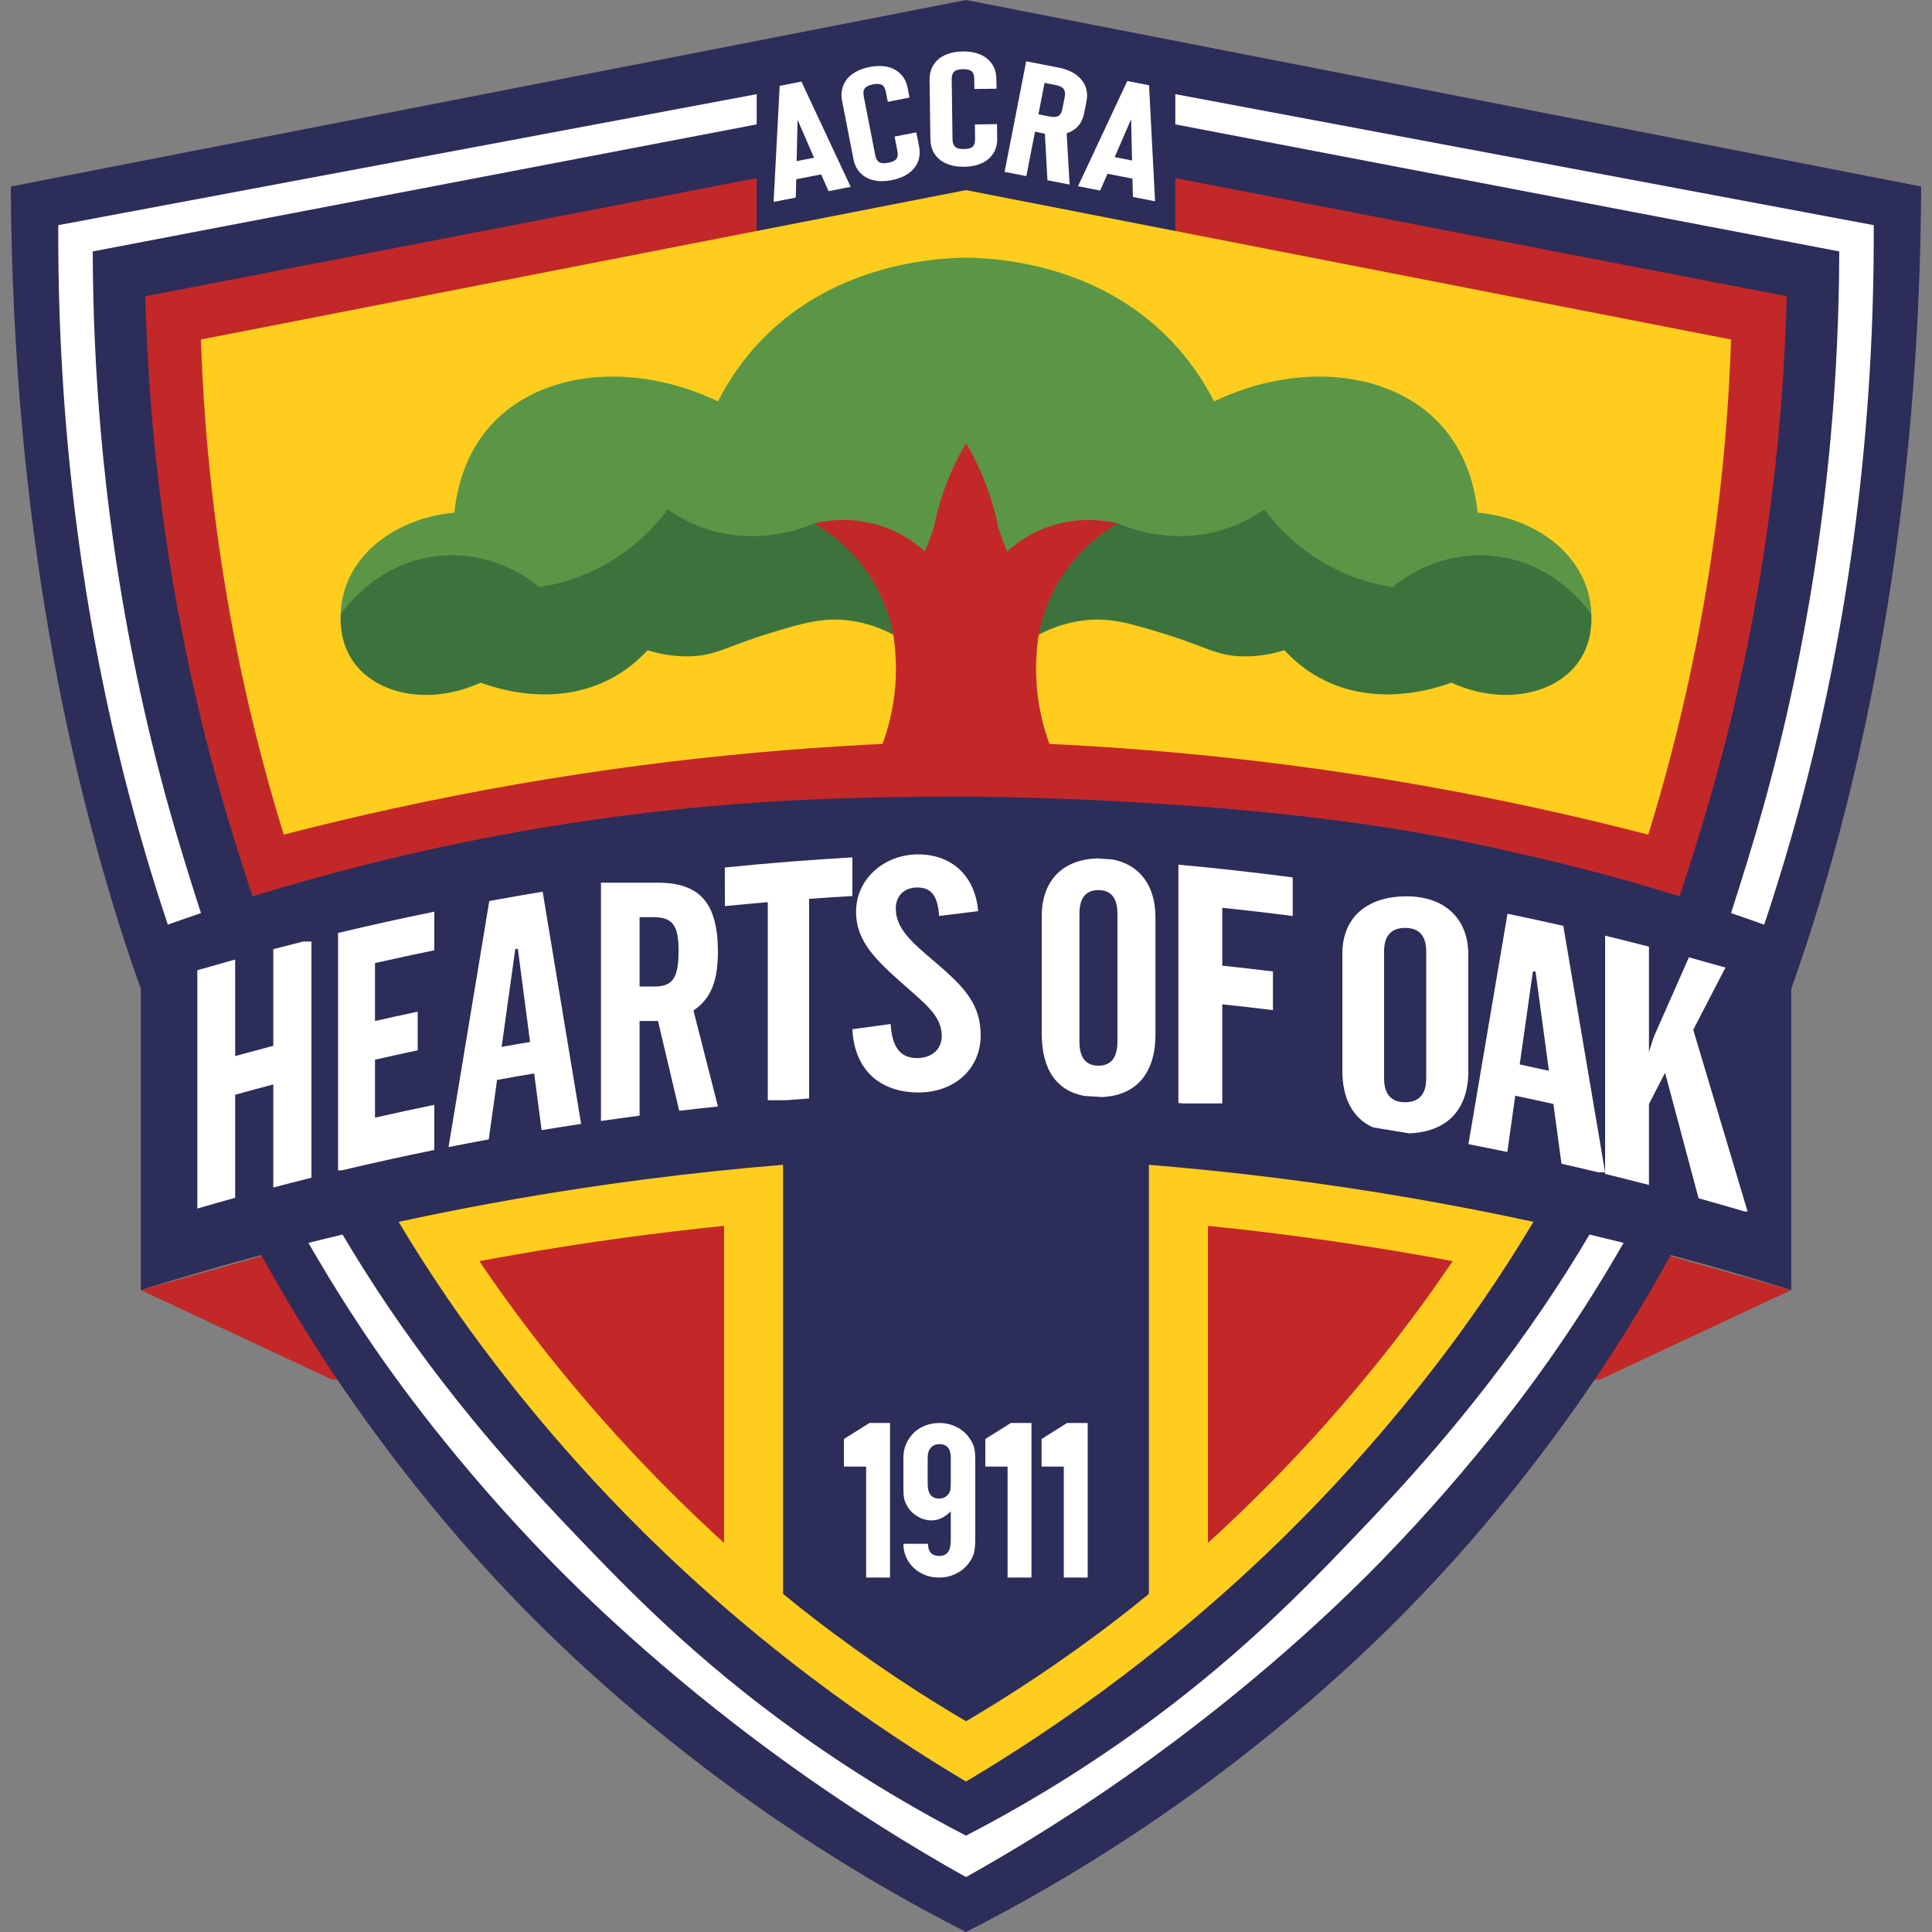
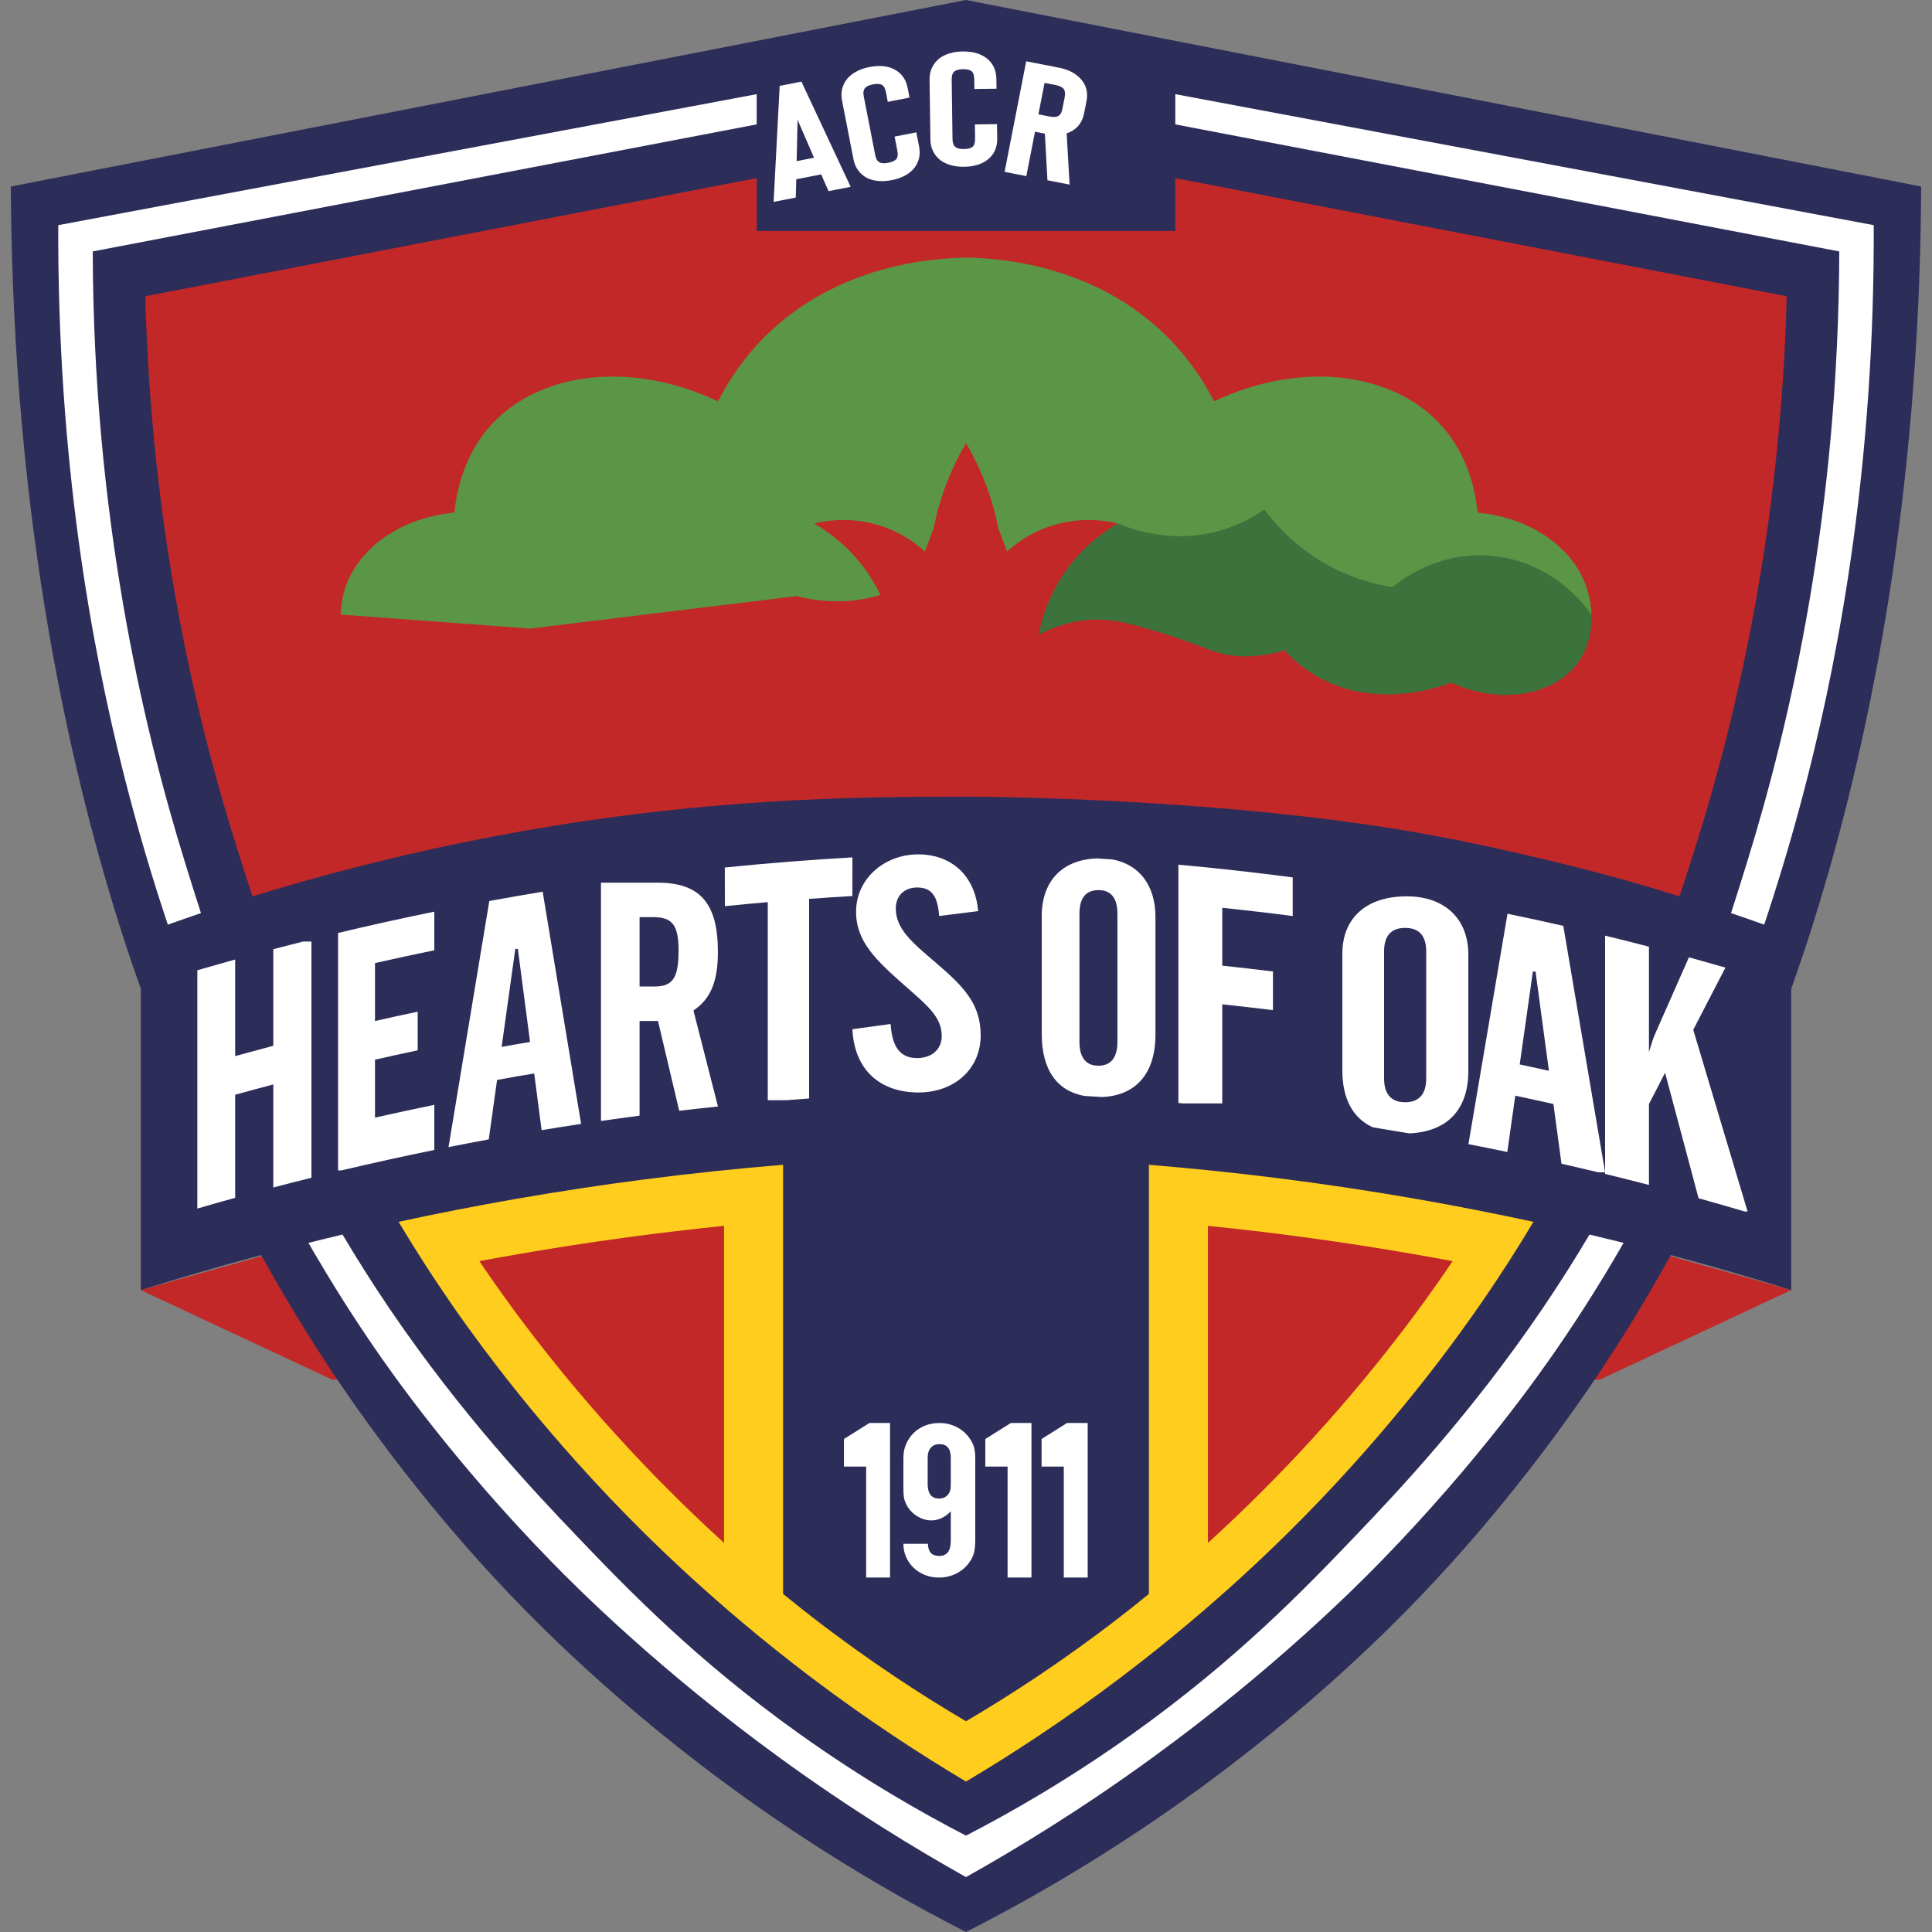
<svg xmlns="http://www.w3.org/2000/svg" width="50" height="50" viewBox="0 0 50 50" fill="none">
  <rect x="0" y="0" width="50" height="50" fill="#808080" stroke="none" />
  <g clip-path="url(#clip0_4826_8555)">
    <path d="M3.643 33.387L8.6 35.707H41.4L46.356 33.387L25 27.387" fill="#C32828" />
    <path d="M1.256 16.303C1.564 18.1 1.911 19.65 2.24 20.947C2.841 23.312 3.417 24.957 3.644 25.587C3.644 29.487 3.644 33.387 3.644 33.387C4.632 33.077 5.671 32.773 6.761 32.482C7.643 34.078 8.404 35.228 8.84 35.867C10.656 38.524 12.357 40.382 13.16 41.227C14.11 42.225 16.459 44.594 20 47.027C21.933 48.354 23.672 49.324 25 50C26.329 49.324 28.067 48.354 30 47.027C33.542 44.594 35.89 42.225 36.84 41.227C37.644 40.382 39.345 38.524 41.16 35.867C41.596 35.228 42.358 34.078 43.24 32.482C44.329 32.773 45.369 33.077 46.357 33.387V25.587C46.583 24.957 47.16 23.312 47.761 20.947C48.19 19.255 48.649 17.129 49.016 14.588C49.414 11.819 49.702 8.557 49.72 4.827C41.48 3.218 33.24 1.609 25 0C16.76 1.609 8.52 3.218 0.28 4.827C0.302 9.358 0.722 13.198 1.256 16.303Z" fill="#2D2D5A" />
    <path d="M8.152 32.458C8.095 32.36 8.038 32.262 7.982 32.165C8.273 32.092 8.567 32.021 8.865 31.95C9.237 32.579 9.641 33.218 10.08 33.866C11.948 36.618 13.863 38.64 14.92 39.746C16.262 41.15 18.008 42.958 20.68 44.866C22.351 46.059 23.861 46.918 25 47.506C26.139 46.918 27.649 46.059 29.32 44.866C31.993 42.958 33.739 41.15 35.08 39.746C36.138 38.64 38.053 36.618 39.92 33.866C40.36 33.218 40.764 32.579 41.136 31.95C41.433 32.021 41.727 32.093 42.018 32.165C41.524 33.027 40.962 33.932 40.32 34.866C39.858 35.54 38.261 37.824 35.72 40.426C35.055 41.107 32.956 43.214 29.8 45.506C27.975 46.832 26.318 47.841 25 48.579C23.682 47.841 22.025 46.832 20.2 45.506C17.045 43.214 14.945 41.107 14.28 40.426C11.74 37.824 10.142 35.54 9.68 34.866C9.111 34.037 8.605 33.231 8.152 32.458Z" fill="white" />
    <path d="M45.903 23.176C45.818 23.443 45.736 23.695 45.657 23.93C45.377 23.83 45.091 23.73 44.799 23.631C44.95 23.166 45.087 22.725 45.215 22.311C46.333 18.699 47.582 13.286 47.6 6.507C41.872 5.411 36.145 4.315 30.417 3.219V2.437C30.418 2.437 48.492 5.827 48.492 5.827C48.517 11.916 47.627 16.747 46.8 20.027C46.499 21.222 46.187 22.284 45.903 23.176Z" fill="white" />
    <path d="M4.092 23.162C4.077 23.113 4.061 23.064 4.046 23.014C3.856 22.41 3.654 21.732 3.453 20.991C3.368 20.68 3.284 20.358 3.2 20.027C2.372 16.747 1.483 11.916 1.508 5.827L19.583 2.437V3.219C13.855 4.315 8.128 5.411 2.4 6.507C2.417 13.286 3.667 18.699 4.785 22.311C4.913 22.725 5.05 23.166 5.201 23.631C4.909 23.73 4.623 23.83 4.343 23.93C4.263 23.691 4.179 23.434 4.092 23.162Z" fill="white" />
    <path d="M16.648 30.527C15.58 30.665 14.483 30.831 13.36 31.026C12.314 31.209 11.298 31.408 10.316 31.621C10.709 32.279 11.136 32.949 11.6 33.626C12.157 34.438 13.262 35.981 14.882 37.791C15.171 38.115 15.478 38.448 15.8 38.786C16.764 39.797 18.51 41.529 20.96 43.386C22.482 44.539 23.872 45.435 25 46.106C26.129 45.435 27.519 44.539 29.04 43.386C31.49 41.529 33.237 39.797 34.2 38.786C36.326 36.557 37.744 34.583 38.4 33.626C38.865 32.949 39.292 32.279 39.685 31.621C38.702 31.408 37.687 31.209 36.64 31.026C34.207 30.602 31.896 30.321 29.734 30.145V41.25C29.406 41.519 29.143 41.725 28.96 41.866C27.477 43.012 26.112 43.892 25 44.546C23.889 43.892 22.523 43.012 21.04 41.866C20.858 41.725 20.594 41.519 20.266 41.25V30.145C19.102 30.24 17.895 30.365 16.648 30.527Z" fill="#FFCD1E" />
    <path d="M35.167 32.224C35.653 32.299 36.144 32.379 36.641 32.466C36.961 32.522 37.279 32.579 37.594 32.638C37.569 32.674 37.545 32.711 37.52 32.747C36.959 33.575 35.625 35.468 33.6 37.627C32.761 38.522 31.962 39.293 31.261 39.931V31.725C32.519 31.852 33.822 32.017 35.167 32.224Z" fill="#C32828" />
    <path d="M27.615 36.827L26.956 37.241V37.955H27.531V40.827H28.149V36.827" fill="white" />
    <path d="M26.16 36.827L25.5 37.241V37.955H26.076V40.827H26.694V36.827" fill="white" />
    <path d="M24.606 37.724C24.606 37.491 24.508 37.374 24.313 37.374C24.218 37.374 24.143 37.406 24.089 37.468C24.035 37.53 24.008 37.615 24.008 37.724V38.405C24.008 38.657 24.108 38.783 24.307 38.783C24.407 38.783 24.488 38.743 24.55 38.661C24.571 38.63 24.585 38.598 24.593 38.565C24.602 38.532 24.606 38.479 24.606 38.405V37.724ZM24.015 39.954C24.019 40.163 24.116 40.268 24.307 40.268C24.506 40.268 24.606 40.138 24.606 39.878V39.115C24.452 39.27 24.284 39.348 24.102 39.348C23.985 39.348 23.872 39.317 23.763 39.255C23.653 39.193 23.564 39.112 23.498 39.011C23.452 38.937 23.422 38.868 23.405 38.804C23.388 38.74 23.38 38.65 23.38 38.533V37.724C23.38 37.596 23.404 37.477 23.451 37.369C23.499 37.26 23.564 37.165 23.648 37.083C23.73 37.002 23.829 36.939 23.943 36.894C24.057 36.85 24.18 36.827 24.313 36.827C24.471 36.827 24.619 36.862 24.758 36.932C24.897 37.002 25.01 37.101 25.097 37.229C25.126 37.272 25.15 37.312 25.169 37.351C25.187 37.39 25.202 37.431 25.212 37.473C25.223 37.516 25.23 37.563 25.234 37.616C25.238 37.668 25.24 37.732 25.24 37.805V39.814C25.24 39.977 25.229 40.102 25.206 40.19C25.183 40.277 25.139 40.365 25.072 40.454C24.985 40.571 24.874 40.662 24.739 40.728C24.605 40.794 24.458 40.827 24.301 40.827C24.168 40.827 24.047 40.805 23.937 40.76C23.827 40.715 23.73 40.655 23.648 40.577C23.564 40.499 23.499 40.407 23.451 40.3C23.404 40.194 23.38 40.078 23.38 39.954" fill="white" />
    <path d="M22.5 36.827L21.841 37.241V37.955H22.416V40.827H23.034V36.827" fill="white" />
    <path d="M15.934 37.122C14.17 35.177 12.998 33.51 12.48 32.747C12.456 32.711 12.431 32.674 12.407 32.638C12.722 32.579 13.039 32.522 13.36 32.466C15.23 32.14 17.027 31.899 18.739 31.725V39.931C18.038 39.293 17.239 38.522 16.4 37.627C16.241 37.457 16.085 37.288 15.934 37.122Z" fill="#C32828" />
    <path d="M43.821 26.651L44.654 25.041C44.343 24.952 44.028 24.863 43.709 24.775L42.832 26.762C42.79 26.853 42.738 27.015 42.675 27.227V24.5C42.303 24.403 41.924 24.308 41.54 24.215V30.381C41.924 30.475 42.303 30.57 42.675 30.666V28.572L43.092 27.763L43.959 31.011C44.364 31.124 44.761 31.238 45.151 31.353H45.227" fill="white" />
    <path d="M39.33 27.548L39.671 25.142H39.739L40.086 27.712C39.836 27.656 39.584 27.602 39.33 27.548ZM40.458 23.961C39.985 23.853 39.503 23.749 39.014 23.648L38.003 29.611C38.342 29.677 38.677 29.744 39.009 29.813L39.215 28.357C39.548 28.427 39.877 28.498 40.202 28.571L40.411 30.117C40.732 30.19 41.05 30.264 41.364 30.34H41.54" fill="white" />
    <path d="M36.91 27.909C36.91 28.317 36.725 28.526 36.365 28.526C36.005 28.526 35.82 28.317 35.82 27.909V24.623C35.82 24.215 36.005 24.014 36.365 24.014C36.725 24.014 36.91 24.215 36.91 24.623V27.909ZM38 27.725V24.706C38 23.756 37.368 23.197 36.404 23.197C35.353 23.197 34.74 23.764 34.74 24.682V27.7C34.74 28.444 35.015 28.941 35.532 29.176C35.843 29.226 36.155 29.277 36.47 29.331C37.437 29.293 38 28.732 38 27.725Z" fill="white" />
    <path d="M30.497 22.378V28.545C30.535 28.548 30.575 28.552 30.613 28.556H31.632V25.992C32.065 26.038 32.501 26.087 32.944 26.142V25.142C32.501 25.086 32.065 25.038 31.632 24.991V23.493C32.231 23.556 32.836 23.626 33.455 23.707V22.707C32.442 22.574 31.455 22.465 30.497 22.378Z" fill="white" />
    <path d="M28.919 26.959C28.919 27.37 28.753 27.58 28.427 27.58C28.102 27.58 27.936 27.37 27.936 26.959V23.649C27.936 23.238 28.102 23.036 28.427 23.036C28.753 23.036 28.919 23.238 28.919 23.649V26.959ZM29.903 26.774V23.733C29.903 22.901 29.472 22.368 28.788 22.242C28.657 22.233 28.525 22.224 28.395 22.216C27.488 22.243 26.96 22.807 26.96 23.708V26.749C26.96 27.685 27.348 28.231 28.065 28.363C28.217 28.372 28.369 28.381 28.523 28.391C29.395 28.353 29.903 27.787 29.903 26.774Z" fill="white" />
    <path d="M24.22 24.915C23.63 24.412 23.183 24.05 23.183 23.513C23.183 23.177 23.411 22.968 23.734 22.968C24.115 22.968 24.267 23.194 24.305 23.706L25.314 23.58C25.237 22.657 24.619 22.111 23.763 22.111C22.888 22.111 22.155 22.741 22.155 23.597C22.155 24.378 22.688 24.865 23.439 25.528C23.991 26.015 24.372 26.317 24.372 26.812C24.372 27.156 24.115 27.383 23.734 27.383C23.297 27.383 23.087 27.097 23.049 26.501L22.06 26.636C22.108 27.677 22.764 28.273 23.772 28.273C24.695 28.273 25.38 27.668 25.38 26.795C25.38 25.973 24.933 25.528 24.22 24.915Z" fill="white" />
    <path d="M22.06 22.189C20.999 22.25 19.897 22.335 18.758 22.451L18.76 23.451C19.134 23.413 19.503 23.379 19.87 23.347V28.473H20.358C20.553 28.457 20.747 28.442 20.94 28.428V23.262C21.318 23.235 21.692 23.21 22.059 23.189" fill="white" />
    <path d="M16.947 25.53H16.552V23.736H16.91C17.396 23.736 17.561 23.938 17.561 24.594C17.561 25.276 17.433 25.53 16.947 25.53ZM18.579 24.629C18.579 23.36 18.102 22.844 17.02 22.844H15.558C15.556 22.844 15.554 22.844 15.553 22.845V29.011C15.888 28.963 16.222 28.916 16.552 28.873V26.423H17.029L17.578 28.747C17.916 28.707 18.25 28.67 18.581 28.636L17.946 26.152C18.414 25.837 18.579 25.364 18.579 24.629Z" fill="white" />
    <path d="M13.36 27.026C13.233 27.048 13.108 27.072 12.982 27.094L13.336 24.558H13.402L13.718 26.966C13.598 26.986 13.48 27.005 13.36 27.026ZM15.039 29.086L14.044 23.077C13.817 23.115 13.59 23.153 13.36 23.193C13.126 23.233 12.894 23.275 12.663 23.318L11.608 29.687C11.952 29.618 12.298 29.552 12.649 29.487L12.864 27.949C13.029 27.919 13.193 27.889 13.36 27.859C13.516 27.832 13.67 27.808 13.825 27.782L14.017 29.248C14.36 29.192 14.701 29.137 15.039 29.086Z" fill="white" />
    <path d="M8.749 24.145V30.289H8.841C9.619 30.105 10.419 29.928 11.24 29.761V28.593C10.719 28.7 10.209 28.811 9.705 28.924V27.424C10.069 27.342 10.437 27.261 10.81 27.182V26.182C10.437 26.261 10.069 26.341 9.705 26.424V24.924C10.209 24.811 10.719 24.7 11.24 24.593V23.594C10.386 23.768 9.556 23.952 8.749 24.145Z" fill="white" />
    <path d="M7.847 24.366C7.587 24.432 7.328 24.498 7.073 24.565V27.065C6.739 27.153 6.41 27.242 6.086 27.331V24.832C5.755 24.924 5.428 25.017 5.107 25.11V31.277H5.109C5.43 31.183 5.755 31.09 6.086 30.999V28.332C6.41 28.241 6.739 28.153 7.073 28.065V30.732C7.398 30.646 7.727 30.562 8.06 30.48V24.366" fill="white" />
    <path d="M30.417 5.978V4.61C35.692 5.629 40.966 6.648 46.24 7.667C46.085 13.726 44.923 18.602 43.875 21.927C43.753 22.314 43.618 22.739 43.466 23.198C42.897 23.02 42.309 22.847 41.702 22.68C41.702 22.68 39.469 22.066 37.12 21.627C31.674 20.611 24.97 20.617 24.97 20.617C22.142 20.62 18.094 20.644 12.88 21.627C10.272 22.119 8.11 22.712 6.534 23.198C6.383 22.739 6.248 22.314 6.126 21.927C5.078 18.602 3.916 13.726 3.76 7.667C4.668 7.492 5.576 7.316 6.484 7.141C10.851 6.297 15.217 5.454 19.583 4.61V5.978" fill="#C32828" />
-     <path d="M7.343 21.6C9.21 21.117 11.219 20.672 13.36 20.299C17.675 19.547 21.604 19.245 24.999 19.181C28.395 19.245 32.324 19.547 36.64 20.299C38.78 20.672 40.789 21.117 42.657 21.6C43.603 18.539 44.621 14.165 44.8 8.787C38.2 7.498 31.6 6.209 25 4.92C18.4 6.209 11.8 7.498 5.2 8.787C5.378 14.165 6.396 18.539 7.343 21.601" fill="#FFCD1E" />
    <path d="M41.097 15.323C40.793 14.221 39.661 13.399 38.24 13.267C38.181 12.678 37.981 11.75 37.28 10.987C36.02 9.615 33.645 9.33 31.419 10.387C31.16 9.878 30.785 9.299 30.24 8.747C28.337 6.819 25.79 6.679 25 6.667C24.211 6.679 21.663 6.819 19.76 8.747C19.215 9.299 18.841 9.878 18.582 10.387C16.355 9.33 13.98 9.615 12.72 10.987C12.02 11.75 11.82 12.678 11.76 13.267C10.34 13.399 9.208 14.221 8.903 15.323C8.883 15.397 8.826 15.617 8.815 15.905L13.718 16.267L20.618 15.427C20.913 15.505 22.308 15.841 23.56 15.027C24.028 14.723 24.332 14.351 24.52 14.067L25 11.467L25.48 14.067C25.669 14.351 25.973 14.723 26.44 15.027C27.692 15.841 29.088 15.505 29.383 15.427L36.283 16.267L41.186 15.905C41.175 15.617 41.118 15.397 41.097 15.323Z" fill="#5A9646" />
-     <path d="M21.067 13.547C20.684 13.707 19.672 14.067 18.48 13.747C17.959 13.607 17.557 13.378 17.28 13.184C16.978 13.589 16.38 14.273 15.4 14.747C14.853 15.012 14.346 15.134 13.96 15.194C13.78 15.043 12.788 14.244 11.36 14.387C9.776 14.546 8.931 15.735 8.815 15.905C8.801 16.268 8.861 16.735 9.16 17.147C9.768 17.983 11.128 18.262 12.44 17.667C12.804 17.802 14.374 18.34 15.84 17.547C16.234 17.334 16.535 17.071 16.76 16.827C16.986 16.899 17.351 16.99 17.8 16.987C18.52 16.981 18.772 16.736 19.92 16.387C20.772 16.128 21.285 15.977 21.946 16.055C22.457 16.115 22.86 16.289 23.12 16.427L24.52 14.067L23.32 14.787" fill="#3C733C" />
    <path d="M28.933 13.547C29.316 13.707 30.328 14.068 31.52 13.747C32.041 13.607 32.443 13.378 32.72 13.184C33.022 13.589 33.62 14.273 34.6 14.747C35.147 15.012 35.654 15.134 36.04 15.194C36.221 15.043 37.212 14.244 38.64 14.387C40.224 14.546 41.069 15.735 41.185 15.905C41.199 16.268 41.139 16.735 40.84 17.147C40.232 17.983 38.872 18.262 37.56 17.667C37.196 17.802 35.627 18.34 34.16 17.547C33.766 17.334 33.465 17.071 33.24 16.827C33.014 16.899 32.649 16.99 32.2 16.987C31.481 16.981 31.228 16.736 30.08 16.387C29.229 16.128 28.715 15.977 28.055 16.055C27.544 16.115 27.141 16.289 26.88 16.427L25.48 14.067L26.68 14.787" fill="#3C733C" />
    <path d="M27.04 13.667C26.599 13.837 26.278 14.078 26.063 14.273L25.841 13.685C25.78 13.376 25.693 13.037 25.566 12.679C25.394 12.197 25.191 11.792 25 11.467C24.809 11.792 24.605 12.197 24.434 12.679C24.307 13.037 24.22 13.376 24.159 13.685L23.936 14.273C23.722 14.078 23.4 13.837 22.96 13.667C22.117 13.341 21.368 13.475 21.067 13.547C21.417 13.749 22.063 14.186 22.56 14.987C22.906 15.544 23.053 16.073 23.12 16.427C23.201 16.969 23.241 17.726 23.04 18.587C22.971 18.884 22.883 19.151 22.789 19.387V20.027L25 19.867L27.211 20.027V19.387C27.117 19.151 27.029 18.884 26.96 18.587C26.759 17.726 26.799 16.969 26.88 16.427C26.947 16.073 27.094 15.544 27.44 14.987C27.937 14.186 28.583 13.749 28.933 13.547C28.632 13.475 27.883 13.341 27.04 13.667Z" fill="#C32828" />
-     <path d="M29.298 4.154L29.273 3.084L28.848 4.066L29.298 4.154ZM29.307 4.623L28.663 4.497L28.472 4.931L27.899 4.819L29.174 2.097L29.737 2.206L29.893 5.209L29.32 5.097" fill="white" />
    <path d="M27.555 2.511C27.574 2.416 27.562 2.342 27.519 2.291C27.481 2.25 27.414 2.22 27.319 2.201L27.033 2.145L26.874 2.959L27.16 3.015C27.255 3.034 27.328 3.031 27.379 3.007C27.438 2.979 27.477 2.916 27.495 2.817L27.555 2.511ZM27.681 4.777L27.108 4.665L27.041 3.459L26.786 3.409L26.561 4.558L25.999 4.448L26.558 1.586L27.407 1.752C27.648 1.799 27.835 1.895 27.966 2.039C28.112 2.198 28.163 2.391 28.118 2.621L28.058 2.927C28.013 3.159 27.892 3.321 27.698 3.413C27.67 3.428 27.64 3.44 27.605 3.45" fill="white" />
    <path d="M24.953 4.316C24.71 4.319 24.508 4.265 24.347 4.153C24.171 4.017 24.082 3.836 24.079 3.611L24.057 2.061C24.054 1.836 24.138 1.653 24.31 1.511C24.468 1.396 24.669 1.336 24.912 1.332C25.162 1.329 25.364 1.383 25.518 1.495C25.694 1.626 25.783 1.807 25.786 2.037L25.79 2.296L25.217 2.303L25.213 2.045C25.212 1.942 25.187 1.873 25.138 1.838C25.092 1.805 25.019 1.789 24.918 1.791C24.821 1.792 24.75 1.81 24.705 1.844C24.654 1.883 24.629 1.953 24.63 2.053L24.651 3.603C24.653 3.703 24.68 3.772 24.733 3.81C24.778 3.843 24.849 3.859 24.947 3.857C25.047 3.856 25.12 3.838 25.165 3.804C25.213 3.767 25.236 3.697 25.235 3.595L25.23 3.22L25.802 3.212L25.808 3.587C25.811 3.818 25.727 4.001 25.555 4.136C25.404 4.252 25.203 4.312 24.953 4.316Z" fill="white" />
    <path d="M23.075 4.662C22.836 4.709 22.628 4.692 22.449 4.611C22.252 4.508 22.132 4.346 22.089 4.125L21.792 2.604C21.749 2.383 21.799 2.188 21.943 2.018C22.078 1.875 22.264 1.781 22.503 1.734C22.748 1.687 22.957 1.704 23.129 1.786C23.325 1.884 23.445 2.046 23.489 2.272L23.538 2.525L22.976 2.636L22.927 2.382C22.907 2.281 22.87 2.218 22.815 2.191C22.764 2.168 22.69 2.165 22.591 2.184C22.495 2.203 22.429 2.233 22.391 2.274C22.347 2.323 22.335 2.396 22.354 2.494L22.651 4.015C22.671 4.113 22.709 4.176 22.768 4.205C22.818 4.229 22.892 4.231 22.987 4.213C23.086 4.193 23.154 4.163 23.192 4.122C23.233 4.077 23.243 4.004 23.224 3.903L23.152 3.535L23.714 3.425L23.786 3.793C23.83 4.02 23.78 4.215 23.635 4.379C23.507 4.52 23.32 4.615 23.075 4.662Z" fill="white" />
    <path d="M21.067 4.082L20.641 3.1L20.617 4.17L21.067 4.082ZM21.252 4.513L20.608 4.639L20.594 5.113L20.021 5.225L20.178 2.222L20.741 2.112L22.015 4.835L21.443 4.947" fill="white" />
  </g>
  <defs>
    <clipPath id="clip0_4826_8555">
      <rect width="50" height="50" fill="white" />
    </clipPath>
  </defs>
</svg>